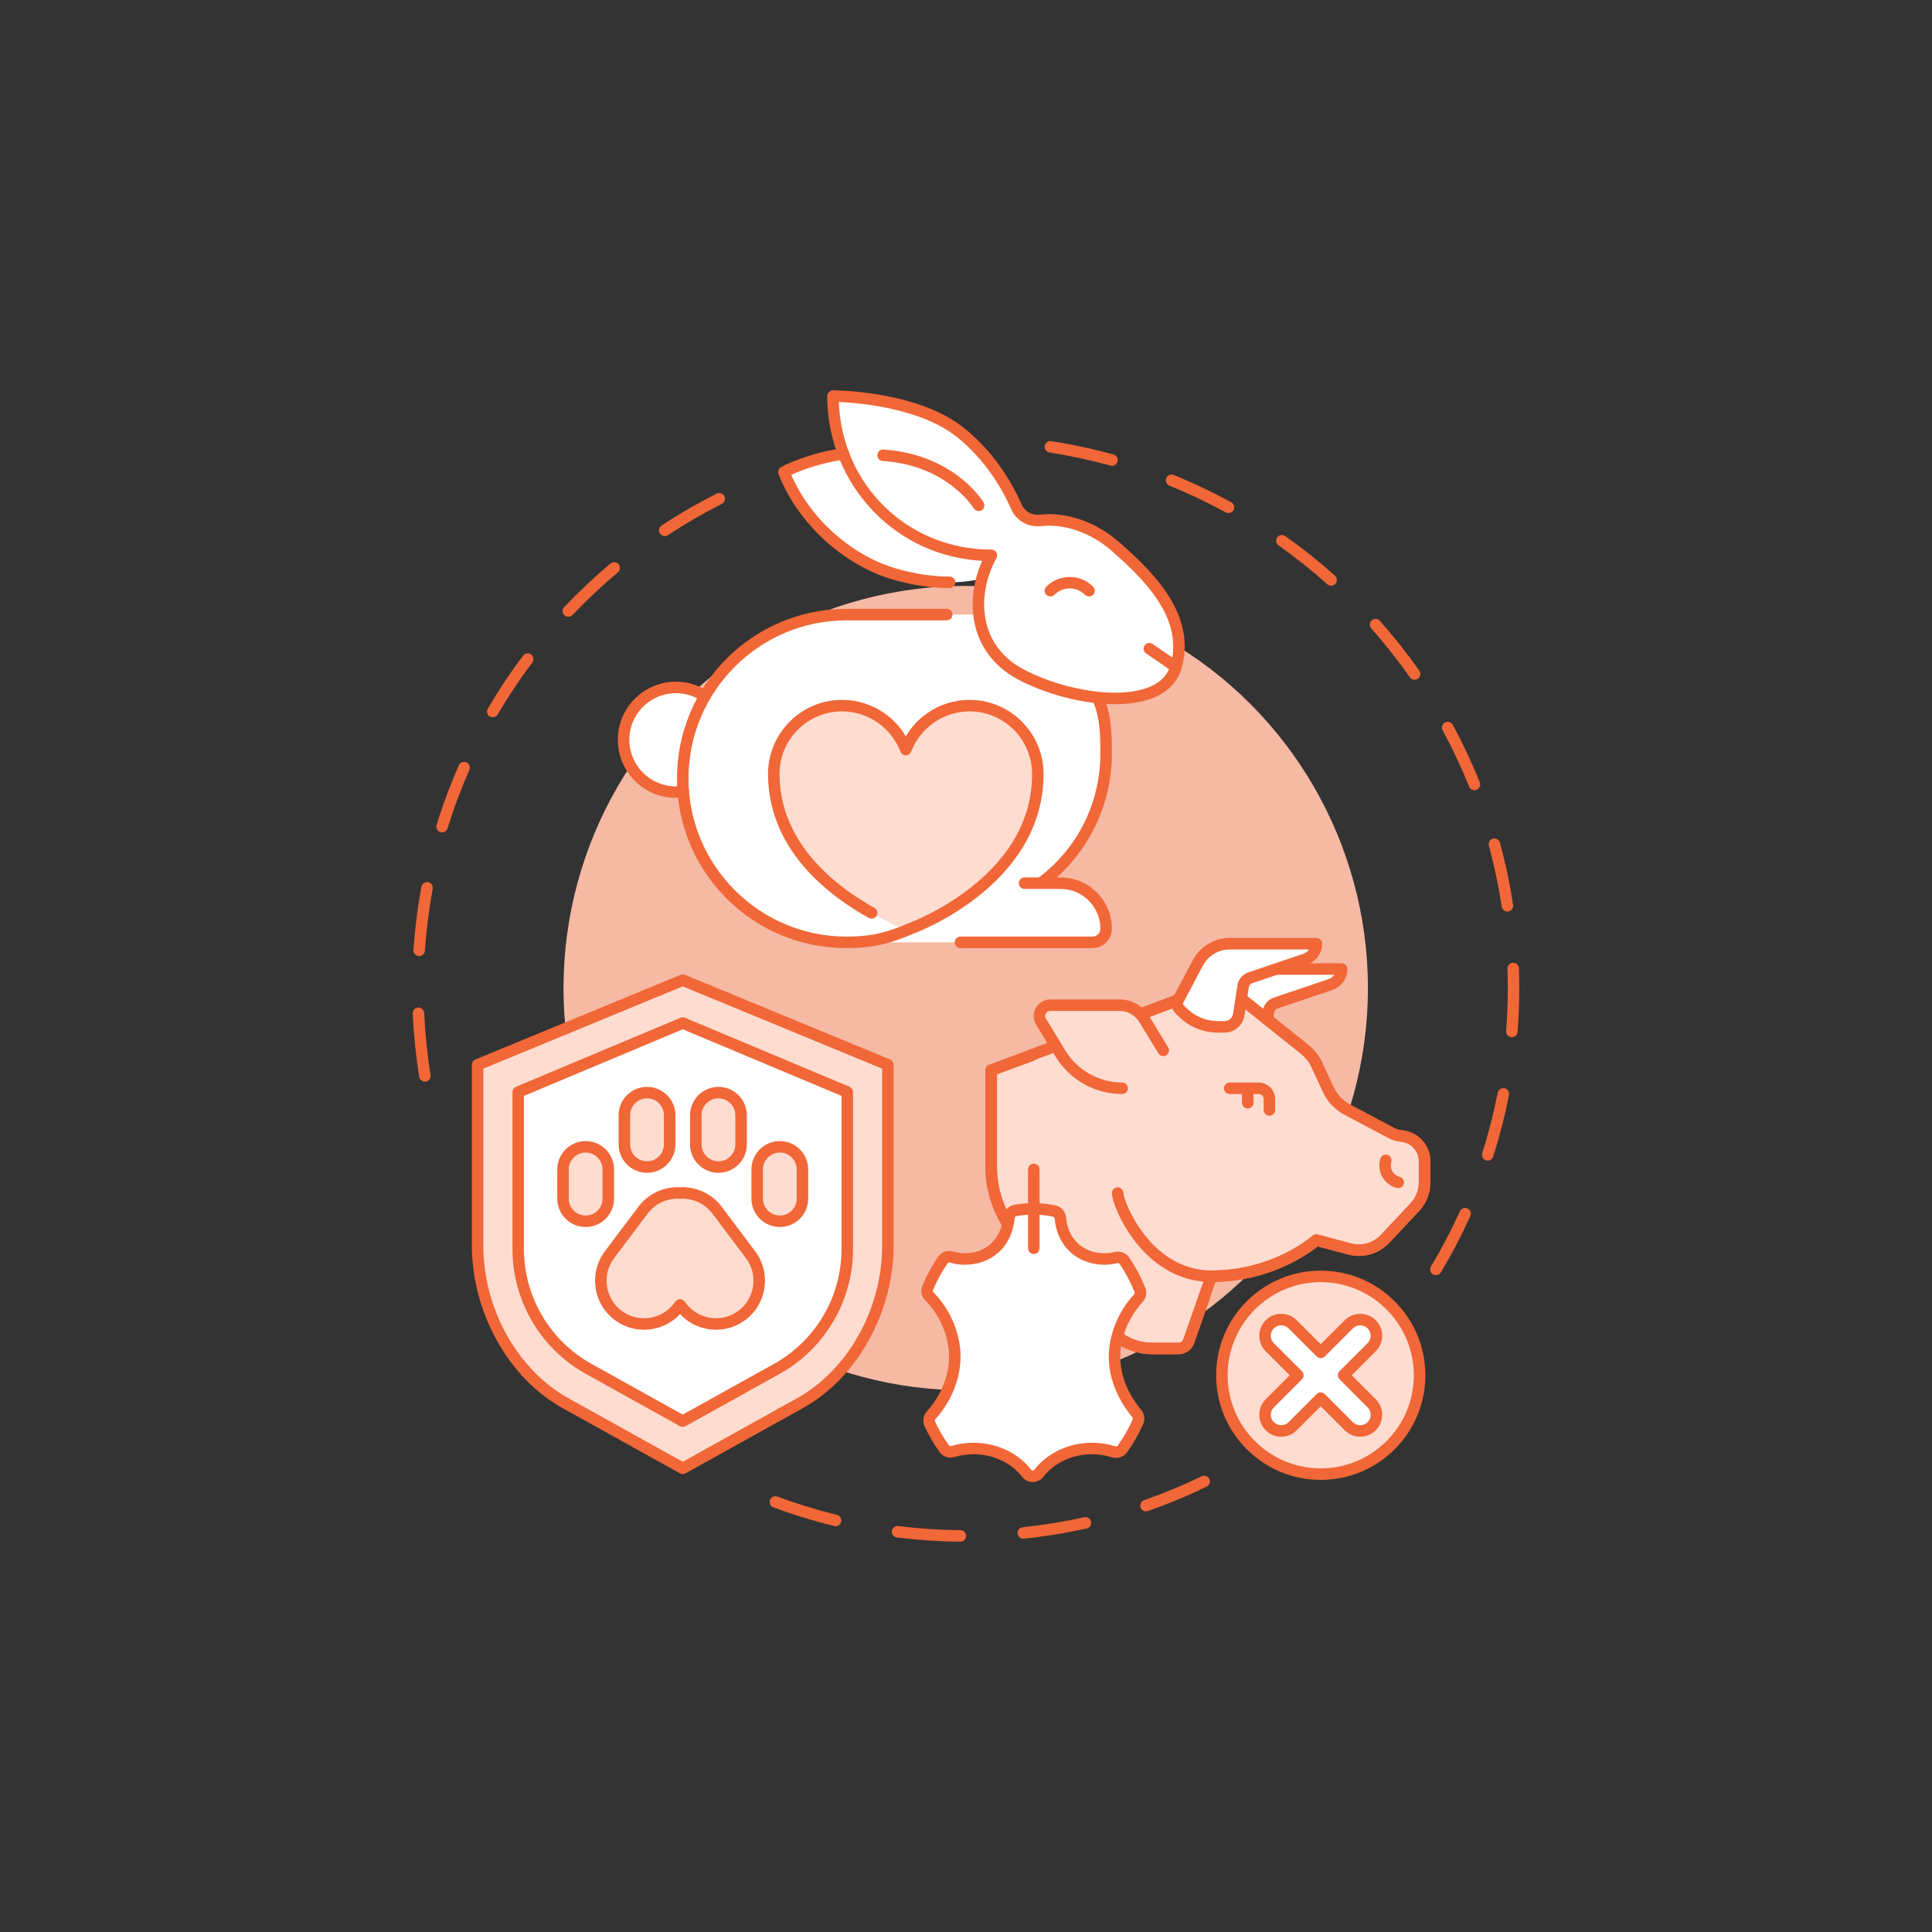
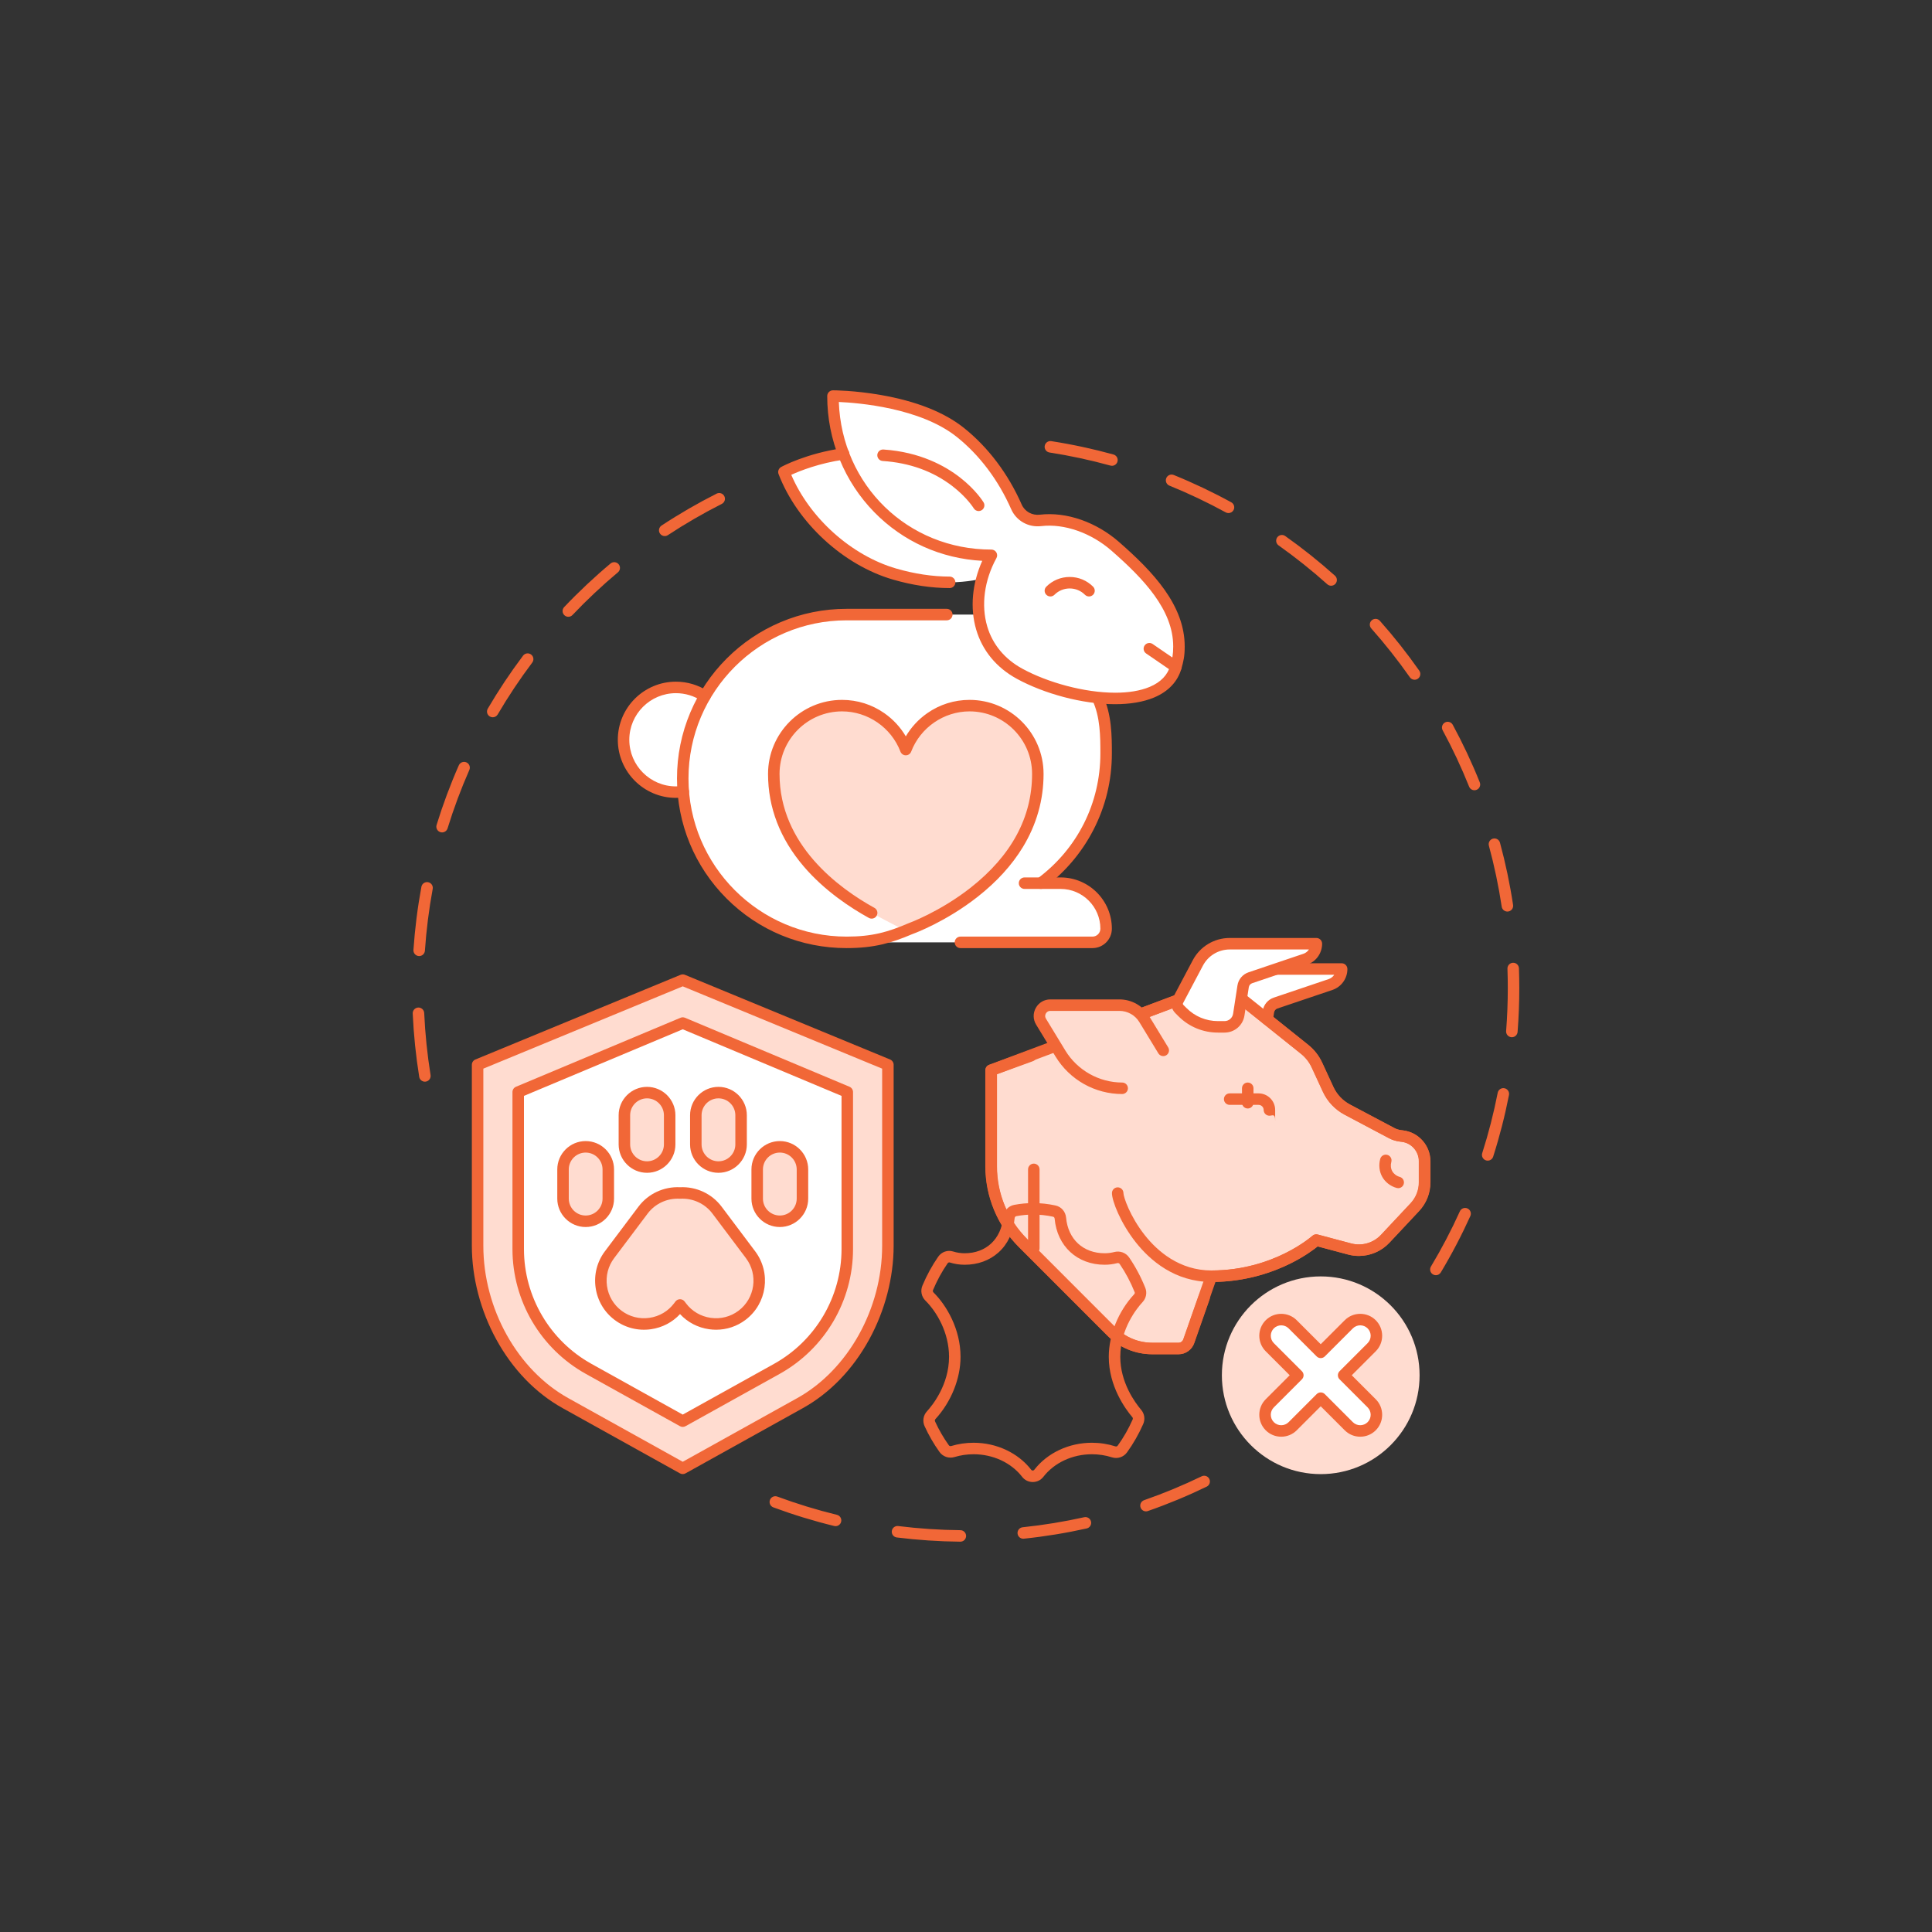
<svg xmlns="http://www.w3.org/2000/svg" enable-background="new 0 0 4000 4000" viewBox="0 0 4000 4000" id="Veganfashion">
  <rect x="0" y="0" width="4000" height="4000" fill="#333333" stroke="none" />
  <path fill="#f16737" d="M879.673 2239.5c-5.738 0-10.791-4.161-11.733-10.008-6.946-43.118-11.472-87.213-13.453-131.061-.296-6.565 4.785-12.127 11.35-12.424 6.554-.302 12.127 4.785 12.424 11.35 1.94 42.943 6.373 86.126 13.174 128.35 1.045 6.488-3.367 12.595-9.855 13.64C880.939 2239.451 880.302 2239.5 879.673 2239.5zM867.873 1979.43c-.272 0-.546-.009-.822-.028-6.556-.447-11.509-6.125-11.062-12.681 2.984-43.769 8.527-87.74 16.474-130.694 1.196-6.462 7.407-10.733 13.865-9.536 6.462 1.195 10.731 7.403 9.536 13.865-7.782 42.061-13.209 85.121-16.132 127.984C879.304 1974.621 874.076 1979.43 867.873 1979.43zM915.282 1723.406c-1.161 0-2.34-.171-3.507-.53-6.28-1.935-9.803-8.594-7.869-14.875 12.89-41.848 28.377-83.401 46.033-123.508 2.648-6.014 9.672-8.744 15.685-6.096 6.015 2.648 8.744 9.67 6.097 15.685-17.287 39.268-32.451 79.952-45.071 120.924C925.075 1720.12 920.367 1723.406 915.282 1723.406zM1020.165 1485.063c-2.044 0-4.114-.527-6.005-1.635-5.67-3.323-7.572-10.613-4.25-16.282 22.124-37.749 46.699-74.645 73.043-109.664 3.951-5.251 11.41-6.307 16.662-2.355 5.251 3.951 6.306 11.411 2.355 16.662-25.798 34.293-49.864 70.425-71.529 107.391C1028.228 1482.958 1024.25 1485.063 1020.165 1485.063zM1176.673 1276.995c-2.941 0-5.888-1.084-8.19-3.269-4.766-4.524-4.962-12.056-.438-16.822 30.144-31.756 62.443-62.104 96-90.203 5.038-4.219 12.543-3.555 16.762 1.484 4.219 5.039 3.555 12.543-1.484 16.762-32.864 27.519-64.497 57.241-94.019 88.341C1182.966 1275.752 1179.823 1276.995 1176.673 1276.995zM1376.263 1109.894c-3.868 0-7.661-1.883-9.948-5.354-3.615-5.488-2.097-12.867 3.391-16.482 36.58-24.098 74.922-46.309 113.96-66.013 5.866-2.96 13.023-.606 15.984 5.261 2.961 5.867.606 13.023-5.261 15.984-38.226 19.294-75.771 41.043-111.592 64.641C1380.781 1109.259 1378.509 1109.894 1376.263 1109.894zM1988.318 3191.89c-.039 0-.078-.001-.117-.001-43.915-.421-88.147-3.362-131.469-8.742-6.522-.811-11.152-6.754-10.342-13.275.81-6.521 6.749-11.148 13.275-10.342 42.428 5.27 85.75 8.15 128.765 8.562 6.571.062 11.847 5.441 11.784 12.013C2000.151 3186.637 1994.836 3191.89 1988.318 3191.89zM2118.565 3185.759c-6.017 0-11.182-4.549-11.82-10.665-.682-6.536 4.063-12.388 10.6-13.07 42.706-4.458 85.545-11.44 127.328-20.755 6.415-1.434 12.772 2.611 14.203 9.025 1.43 6.414-2.611 12.773-9.025 14.203-42.673 9.512-86.423 16.644-130.035 21.196C2119.396 3185.737 2118.979 3185.759 2118.565 3185.759zM1729.946 3159.738c-.933 0-1.88-.11-2.827-.341-42.546-10.367-84.94-23.341-126.004-38.562-6.162-2.284-9.306-9.131-7.022-15.293 2.284-6.161 9.131-9.308 15.292-7.021 40.205 14.901 81.712 27.604 123.368 37.755 6.385 1.556 10.3 7.993 8.744 14.378C1740.172 3156.092 1735.305 3159.738 1729.946 3159.738zM2372.661 3129.1c-4.923 0-9.526-3.077-11.237-7.988-2.161-6.206 1.117-12.989 7.323-15.15 40.46-14.095 80.553-30.721 119.163-49.417 5.917-2.861 13.031-.391 15.896 5.524 2.863 5.915.391 13.031-5.524 15.896-39.434 19.095-80.382 36.075-121.706 50.47C2375.28 3128.886 2373.959 3129.1 2372.661 3129.1zM2972.826 2640.203c-2.083 0-4.191-.547-6.108-1.696-5.636-3.38-7.464-10.688-4.085-16.324 22.067-36.799 42.21-75.25 59.867-114.284 2.709-5.989 9.758-8.647 15.746-5.937 5.987 2.708 8.646 9.758 5.938 15.746-18.034 39.865-38.604 79.133-61.141 116.714C2980.812 2638.141 2976.869 2640.203 2972.826 2640.203zM3080.123 2402.989c-1.199 0-2.418-.183-3.621-.567-6.261-1.999-9.716-8.693-7.718-14.954 13.033-40.826 23.815-82.875 32.05-124.979 1.262-6.449 7.517-10.656 13.961-9.394 6.45 1.261 10.656 7.512 9.395 13.961-8.409 43.003-19.423 85.95-32.733 127.649C3089.842 2399.762 3085.162 2402.989 3080.123 2402.989zM3130.142 2147.46c-.312 0-.625-.012-.94-.037-6.552-.513-11.447-6.239-10.936-12.791 2.297-29.35 3.461-59.228 3.461-88.802 0-13.379-.237-26.915-.707-40.232-.231-6.567 4.905-12.079 11.473-12.311 6.539-.221 12.079 4.905 12.311 11.472.479 13.596.723 27.414.723 41.071 0 30.191-1.189 60.693-3.533 90.659C3141.504 2142.725 3136.292 2147.46 3130.142 2147.46zM3120.888 1887.28c-5.788 0-10.862-4.23-11.752-10.127-6.395-42.43-15.327-84.896-26.551-126.218-1.723-6.342 2.022-12.879 8.364-14.602 6.343-1.723 12.879 2.021 14.603 8.364 11.462 42.204 20.586 85.575 27.116 128.909.98 6.499-3.494 12.56-9.992 13.54C3122.074 1887.236 3121.477 1887.28 3120.888 1887.28zM3052.676 1636.105c-4.721 0-9.187-2.827-11.05-7.477-15.918-39.73-34.346-78.99-54.771-116.688-3.131-5.778-.984-13 4.793-16.131 5.78-3.132 13-.984 16.131 4.793 20.861 38.5 39.682 78.597 55.939 119.175 2.443 6.1-.521 13.027-6.62 15.471C3055.646 1635.83 3054.148 1636.105 3052.676 1636.105zM2928.764 1407.355c-3.749 0-7.438-1.766-9.754-5.069-24.594-35.078-51.499-69.125-79.967-101.198-4.363-4.915-3.915-12.435.999-16.798 4.914-4.364 12.436-3.915 16.799 1 29.068 32.749 56.542 67.515 81.655 103.333 3.772 5.381 2.469 12.801-2.912 16.574C2933.506 1406.655 2931.122 1407.355 2928.764 1407.355zM2755.969 1212.696c-2.827 0-5.664-1.001-7.936-3.036-31.953-28.626-65.888-55.696-100.862-80.457-5.363-3.797-6.633-11.223-2.836-16.587 3.798-5.364 11.226-6.632 16.588-2.836 35.712 25.284 70.363 52.924 102.989 82.154 4.896 4.385 5.309 11.908.923 16.803C2762.485 1211.36 2759.233 1212.696 2755.969 1212.696zM2543.458 1062.28c-1.933 0-3.891-.472-5.705-1.465-37.642-20.617-76.86-39.24-116.568-55.354-6.089-2.471-9.022-9.411-6.551-15.5 2.471-6.089 9.412-9.021 15.5-6.552 40.554 16.457 80.608 35.478 119.051 56.533 5.764 3.157 7.877 10.389 4.721 16.153C2551.742 1060.044 2547.664 1062.28 2543.458 1062.28zM2302.163 964.372c-1.049 0-2.115-.14-3.176-.433-41.279-11.404-83.706-20.521-126.102-27.099-6.494-1.007-10.941-7.088-9.935-13.583 1.008-6.494 7.084-10.949 13.583-9.934 43.299 6.717 86.631 16.029 128.791 27.677 6.334 1.75 10.051 8.304 8.301 14.638C2312.169 960.913 2307.381 964.372 2302.163 964.372z" class="color366088 svgShape" />
-   <circle cx="1999.413" cy="2045.831" r="832.757" fill="#f5b9a4" class="colora4edf5 svgShape" />
  <g fill="#000000" class="color000000 svgShape">
    <path fill="#ffdcd0" d="M988.811,2204.556v374.803c0,128.481,69.671,263.398,182.058,325.761l242.677,134.919      l242.677-134.919c112.387-62.362,182.058-197.28,182.058-325.761v-374.803l-424.736-175.303L988.811,2204.556z" class="colord0fdff svgShape" />
    <path fill="#f16737" d="M1413.547,3051.938c-1.992,0-3.984-0.5-5.782-1.5l-242.677-134.918      c-56.156-31.161-103.822-80.535-137.834-142.78c-32.463-59.409-50.341-128.086-50.341-193.381v-374.803      c0-4.818,2.906-9.161,7.359-10.999l424.736-175.303c2.907-1.2,6.172-1.2,9.079,0l424.736,175.303      c4.454,1.838,7.359,6.181,7.359,10.999v374.803c0,65.295-17.878,133.972-50.341,193.381      c-34.013,62.245-81.678,111.619-137.843,142.784l-242.669,134.914C1417.531,3051.438,1415.539,3051.938,1413.547,3051.938z       M1000.71,2212.517v366.841c0,130.233,70.702,256.965,175.933,315.356l236.904,131.709l236.896-131.704      c105.239-58.396,175.941-185.128,175.941-315.361v-366.841l-412.837-170.392L1000.71,2212.517z" class="color366088 svgShape" />
    <g fill="#000000" class="color000000 svgShape">
      <path fill="#ffffff" d="M1072.898,2260.987v325.056c0,103.052,55.886,198.077,146.047,248.175l194.602,108.146      l194.602-108.146c90.161-50.098,146.047-145.122,146.047-248.175v-325.056l-340.649-142.868L1072.898,2260.987z" class="colorffffff svgShape" />
      <path fill="#f16737" d="M1413.547,2954.264c-1.991,0-3.983-0.5-5.78-1.498l-194.602-108.147      c-93.859-52.152-152.166-151.232-152.166-258.575v-325.056c0-4.793,2.876-9.119,7.297-10.973l340.649-142.868      c2.943-1.234,6.261-1.234,9.204,0l340.649,142.868c4.42,1.854,7.297,6.18,7.297,10.973v325.056      c0,107.343-58.307,206.423-152.167,258.576l-194.601,108.146C1417.53,2953.764,1415.538,2954.264,1413.547,2954.264z       M1084.797,2268.899v317.144c0,98.706,53.617,189.815,139.928,237.773l188.822,104.935l188.821-104.934      c86.312-47.959,139.929-139.068,139.929-237.774v-317.144l-328.75-137.877L1084.797,2268.899z" class="color366088 svgShape" />
    </g>
    <g fill="#000000" class="color000000 svgShape">
      <path fill="#ffdcd0" d="M1339.606,2416.255L1339.606,2416.255c-25.775,0-46.864-21.089-46.864-46.864v-60.403      c0-25.775,21.089-46.864,46.864-46.864h0c25.775,0,46.864,21.089,46.864,46.864v60.403      C1386.47,2395.166,1365.381,2416.255,1339.606,2416.255z" class="colord0fdff svgShape" />
      <path fill="#f16737" d="M1339.606,2428.154c-32.402,0-58.763-26.361-58.763-58.763v-60.402      c0-32.402,26.361-58.763,58.763-58.763s58.763,26.361,58.763,58.763v60.402      C1398.369,2401.793,1372.008,2428.154,1339.606,2428.154z M1339.606,2274.023c-19.28,0-34.965,15.686-34.965,34.965v60.402      c0,19.28,15.686,34.965,34.965,34.965s34.965-15.686,34.965-34.965v-60.402      C1374.571,2289.708,1358.886,2274.023,1339.606,2274.023z" class="color366088 svgShape" />
      <path fill="#ffdcd0" d="M1212.552,2528.505L1212.552,2528.505c-25.775,0-46.864-21.089-46.864-46.864v-60.403      c0-25.775,21.089-46.864,46.864-46.864l0,0c25.775,0,46.864,21.089,46.864,46.864v60.403      C1259.416,2507.416,1238.328,2528.505,1212.552,2528.505z" class="colord0fdff svgShape" />
      <path fill="#f16737" d="M1212.552,2540.404c-32.402,0-58.763-26.361-58.763-58.763v-60.403      c0-32.402,26.361-58.763,58.763-58.763c32.402,0,58.763,26.361,58.763,58.763v60.403      C1271.316,2514.043,1244.955,2540.404,1212.552,2540.404z M1212.552,2386.273c-19.28,0-34.965,15.685-34.965,34.965v60.403      c0,19.28,15.685,34.965,34.965,34.965s34.965-15.685,34.965-34.965v-60.403      C1247.518,2401.958,1231.832,2386.273,1212.552,2386.273z" class="color366088 svgShape" />
      <path fill="#ffdcd0" d="M1553.954,2597.788l-69.406-92.311c-18.585-24.719-47.74-37.059-76.615-35.516      c-28.875-1.542-58.03,10.798-76.615,35.516l-69.405,92.311c-29.617,39.391-21.62,95.852,17.771,125.469      c39.391,29.617,95.852,21.62,125.469-17.771l2.78-3.697l2.779,3.697c29.617,39.391,86.078,47.388,125.469,17.771      C1575.574,2693.64,1583.571,2637.179,1553.954,2597.788z" class="colord0fdff svgShape" />
      <path fill="#f16737" d="M1482.668,2753.062c-4.827,0-9.685-0.341-14.554-1.03c-23.402-3.315-44.421-14.324-60.18-31.336      c-15.76,17.012-36.778,28.021-60.181,31.336c-26.913,3.812-53.627-3.029-75.219-19.264s-35.582-39.997-39.395-66.911      c-3.812-26.914,3.029-53.628,19.263-75.22l69.405-92.311c20.188-26.851,52.354-41.872,86.126-40.279      c33.784-1.589,65.938,13.429,86.125,40.279l69.406,92.312c33.635,44.734,24.604,108.494-20.131,142.13      C1525.648,2746.064,1504.522,2753.061,1482.668,2753.062z M1407.934,2689.889c3.74,0,7.263,1.759,9.511,4.749l2.78,3.697      c12.414,16.511,30.607,27.212,51.227,30.133c20.625,2.924,41.07-2.308,57.581-14.722c34.247-25.75,41.161-74.561,15.412-108.808      l-69.406-92.311c-15.54-20.669-40.383-32.182-66.469-30.785c-0.423,0.022-0.847,0.022-1.27,0      c-26.09-1.402-50.929,10.114-66.47,30.785l-69.405,92.311c-12.414,16.511-17.643,36.96-14.722,57.58      s13.622,38.813,30.133,51.228c16.511,12.414,36.959,17.645,57.58,14.722c20.621-2.921,38.813-13.622,51.228-30.133l2.78-3.697      C1400.671,2691.647,1404.193,2689.889,1407.934,2689.889z" class="color366088 svgShape" />
      <g fill="#000000" class="color000000 svgShape">
        <path fill="#ffdcd0" d="M1487.488,2416.255L1487.488,2416.255c25.775,0,46.864-21.089,46.864-46.864v-60.403      c0-25.775-21.089-46.864-46.864-46.864h0c-25.775,0-46.864,21.089-46.864,46.864v60.403      C1440.624,2395.166,1461.713,2416.255,1487.488,2416.255z" class="colord0fdff svgShape" />
        <path fill="#f16737" d="M1487.488,2428.154c-32.402,0-58.763-26.361-58.763-58.763v-60.402      c0-32.402,26.361-58.763,58.763-58.763c32.402,0,58.763,26.361,58.763,58.763v60.402      C1546.251,2401.793,1519.89,2428.154,1487.488,2428.154z M1487.488,2274.023c-19.28,0-34.965,15.686-34.965,34.965v60.402      c0,19.28,15.686,34.965,34.965,34.965s34.965-15.686,34.965-34.965v-60.402      C1522.453,2289.708,1506.768,2274.023,1487.488,2274.023z" class="color366088 svgShape" />
      </g>
      <g fill="#000000" class="color000000 svgShape">
        <path fill="#ffdcd0" d="M1614.542,2528.505L1614.542,2528.505c25.775,0,46.864-21.089,46.864-46.864v-60.403      c0-25.775-21.089-46.864-46.864-46.864h0c-25.775,0-46.864,21.089-46.864,46.864v60.403      C1567.678,2507.416,1588.767,2528.505,1614.542,2528.505z" class="colord0fdff svgShape" />
        <path fill="#f16737" d="M1614.542,2540.404L1614.542,2540.404c-32.402,0-58.763-26.361-58.763-58.763v-60.403      c0-32.402,26.361-58.763,58.763-58.763c32.402,0,58.763,26.361,58.763,58.763v60.403      C1673.305,2514.043,1646.944,2540.404,1614.542,2540.404z M1614.542,2386.273c-19.28,0-34.965,15.685-34.965,34.965v60.403      c0,19.28,15.685,34.965,34.965,34.965s34.965-15.685,34.965-34.965v-60.403      C1649.507,2401.958,1633.822,2386.273,1614.542,2386.273z" class="color366088 svgShape" />
      </g>
    </g>
  </g>
  <g fill="#000000" class="color000000 svgShape">
    <path fill="#ffdcd0" d="M2508.052,2642.275c134.618,0,216.885-74.827,216.885-74.827l68.951,18.397      c26.62,7.103,54.988-1.014,73.831-21.123l61.354-65.479c12.995-13.869,20.227-32.167,20.227-51.177v-43.894      c0-26.416-19.66-48.698-45.858-51.974l-4.451-0.557c-6.295-0.787-12.395-2.713-18.001-5.682l-91.786-48.618      c-17.431-9.233-31.35-23.939-39.615-41.856l-23.225-50.348c-5.856-12.695-14.586-23.852-25.499-32.587l-170.376-136.372      l-478.642,179.585v198.842c0,59.536,23.638,116.634,65.715,158.732l183.432,183.528c22.441,22.452,52.877,35.066,84.613,35.066      h54.177c9.534,0,18.027-6.029,21.177-15.032L2508.052,2642.275z" class="colord0fdff svgShape" />
    <path fill="#f16737" d="M2439.783,2803.829h-54.178c-35.141,0-68.18-13.692-93.029-38.554l-183.431-183.527      c-22.05-22.062-39.281-47.863-51.215-76.688c-11.932-28.824-17.983-59.258-17.983-90.457v-198.842      c0-4.959,3.076-9.398,7.72-11.141l478.642-179.584c3.926-1.474,8.34-0.771,11.615,1.851l170.375,136.372      c12.292,9.838,22.274,22.595,28.868,36.893l23.226,50.347c7.132,15.459,19.342,28.36,34.38,36.326l91.786,48.618      c4.349,2.303,9.027,3.78,13.908,4.391l4.451,0.557c32.085,4.013,56.281,31.434,56.281,63.782v43.894      c0,22.114-8.326,43.178-23.444,59.313l-61.354,65.479c-16.63,17.747-39.569,27.425-63.189,27.427      c-7.456,0-14.976-0.964-22.392-2.942l-62.967-16.8c-8.513,6.858-27.468,20.911-55.554,34.962      c-33.865,16.941-87.893,37.008-155.771,38.573l-44.339,126.748C2467.377,2794.585,2454.354,2803.829,2439.783,2803.829z       M2063.746,2224.006v190.598c0,56.784,22.101,110.169,62.231,150.321l183.431,183.527      c20.354,20.364,47.415,31.579,76.197,31.579h54.178c4.471,0,8.467-2.839,9.945-7.063l47.093-134.62      c1.67-4.773,6.174-7.971,11.231-7.971c128.529,0,208.09-71.013,208.878-71.73c2.993-2.722,7.162-3.739,11.074-2.695      l68.951,18.396c22.42,5.98,46.208-0.824,62.081-17.762l61.354-65.478c10.97-11.708,17.011-26.994,17.011-43.042v-43.894      c0-20.373-15.233-37.641-35.436-40.167l-4.451-0.557c-7.754-0.97-15.188-3.316-22.094-6.975l-91.786-48.618      c-19.62-10.392-35.548-27.221-44.851-47.387l-23.226-50.348c-5.056-10.96-12.708-20.74-22.13-28.282l-165.094-132.144      L2063.746,2224.006z" class="color366088 svgShape" />
    <path fill="#ffffff" d="M2527.219,2006.246h250.539v0c0,14.534-9.266,27.448-23.03,32.095l-113.62,38.367       c-7.941,2.682-13.726,9.568-15.001,17.856l-2.433,15.825L2527.219,2006.246z" class="colorffffff svgShape" />
    <path fill="#f16737" d="M2623.689 2122.29c-.602 0-1.21-.046-1.823-.14-6.495-.999-10.951-7.074-9.952-13.569l2.434-15.825c1.958-12.733 10.754-23.202 22.955-27.321l113.619-38.366c4.836-1.633 8.813-4.834 11.444-8.923h-235.147c-6.571 0-11.899-5.327-11.899-11.899s5.328-11.899 11.899-11.899h250.54c6.571 0 11.899 5.327 11.899 11.899 0 19.654-12.508 37.083-31.123 43.369l-113.619 38.367c-3.745 1.265-6.445 4.48-7.047 8.391l-2.434 15.825C2634.531 2118.08 2629.463 2122.289 2623.689 2122.29zM2440.252 2803.829h-54.177c-35.141 0-68.18-13.692-93.029-38.554l-183.432-183.527c-22.05-22.062-39.28-47.863-51.214-76.688-11.932-28.824-17.983-59.258-17.983-90.457v-198.842c0-5.003 3.13-9.472 7.831-11.182l82.267-29.931c6.178-2.246 13.004.938 15.25 7.114 2.247 6.176-.938 13.003-7.113 15.25l-74.436 27.082v190.509c0 56.784 22.101 110.169 62.23 150.321l183.432 183.527c20.354 20.364 47.415 31.579 76.197 31.579h54.177c4.471 0 8.468-2.838 9.945-7.062l31.666-90.521c2.17-6.203 8.96-9.473 15.16-7.303 6.203 2.17 9.473 8.957 7.303 15.16l-31.666 90.521C2467.848 2794.584 2454.824 2803.829 2440.252 2803.829zM2361.327 2111.725c-4.817 0-9.351-2.946-11.143-7.722-2.309-6.153.808-13.012 6.961-15.321l77.967-29.253c6.15-2.307 13.013.808 15.32 6.96 2.309 6.153-.808 13.012-6.961 15.321l-77.967 29.253C2364.129 2111.479 2362.716 2111.725 2361.327 2111.725z" class="color366088 svgShape" />
    <path fill="#f16737" d="M2508.522,2654.175c-76.135,0-127.424-44.677-157.042-82.155      c-31.748-40.172-49.307-85.72-49.307-101.847c0-6.572,5.328-11.899,11.899-11.899s11.899,5.327,11.899,11.899      c0,7.518,13.291,48.007,44.179,87.091c26.359,33.354,71.762,73.111,138.371,73.111c66.82,0,119.977-19.445,152.802-35.758      c35.755-17.769,55.891-35.804,56.09-35.984c2.991-2.705,7.161-3.722,11.061-2.683l68.951,18.396      c22.419,5.98,46.208-0.824,62.08-17.762l61.354-65.478c10.97-11.708,17.011-26.994,17.011-43.042v-43.894      c0-20.373-15.233-37.641-35.436-40.167l-4.451-0.557c-7.754-0.97-15.188-3.316-22.094-6.975l-91.786-48.618      c-19.62-10.393-35.548-27.221-44.851-47.387l-23.226-50.348c-5.057-10.961-12.709-20.741-22.13-28.282l-131.444-105.211      c-5.131-4.106-5.961-11.595-1.854-16.725c4.107-5.13,11.596-5.962,16.726-1.854l131.444,105.211      c12.29,9.836,22.272,22.594,28.868,36.892l23.226,50.348c7.132,15.459,19.342,28.36,34.38,36.326l91.786,48.618      c4.349,2.303,9.027,3.78,13.908,4.391l4.451,0.557c32.085,4.013,56.281,31.434,56.281,63.782v43.894      c0,22.114-8.326,43.179-23.444,59.313l-61.354,65.479c-16.629,17.747-39.567,27.425-63.188,27.427      c-7.456,0-14.977-0.964-22.393-2.942l-62.967-16.8c-8.513,6.858-27.468,20.911-55.554,34.962      C2637.506,2633.145,2580.385,2654.175,2508.522,2654.175z" class="color366088 svgShape" />
    <path fill="#ffffff" d="M2438.903,2071.304l41.072-77.621c12.962-24.496,38.395-39.816,66.097-39.816h179.335v0       c0,14.534-9.266,27.448-23.03,32.095l-113.62,38.367c-7.941,2.682-13.726,9.568-15.001,17.856l-8.981,58.404       c-2.245,14.601-14.802,25.38-29.567,25.38h-13.58c-27.547,0-53.965-10.949-73.444-30.438l-6.64-6.643       C2436.903,2084.243,2435.831,2077.111,2438.903,2071.304z" class="colorffffff svgShape" />
    <path fill="#f16737" d="M2535.209,2137.868h-13.579c-30.924,0-59.995-12.048-81.86-33.924l-6.64-6.643       c-8.387-8.391-10.293-21.074-4.744-31.561l10.518,5.565l-10.518-5.565l41.072-77.622c15.062-28.466,44.419-46.15,76.613-46.15       h179.336c6.571,0,11.899,5.327,11.899,11.899c0,19.654-12.508,37.083-31.123,43.369l-113.619,38.367       c-3.745,1.265-6.445,4.48-7.047,8.391l-8.98,58.404C2573.377,2122.951,2555.996,2137.868,2535.209,2137.868z        M2546.071,1965.766c-23.354,0-44.65,12.83-55.578,33.482l-41.072,77.621c-0.635,1.199-0.417,2.649,0.541,3.608l6.64,6.643       c17.37,17.378,40.464,26.95,65.028,26.95h13.579c8.956,0,16.444-6.43,17.807-15.289l8.98-58.404       c1.958-12.733,10.754-23.202,22.955-27.321l113.619-38.366c4.836-1.633,8.813-4.834,11.444-8.923H2546.071z" class="color366088 svgShape" />
    <path fill="#ffdcd0" d="M2323.346,2253.175c-52.201,0-100.625-27.229-127.767-71.842l-40.238-66.14       c-9.101-14.959,1.662-34.12,19.165-34.12h143.338c20.88,0,40.25,10.891,51.107,28.737l39.454,64.851L2323.346,2253.175z" class="colord0fdff svgShape" />
-     <path fill="#f16737" d="M2323.347 2265.074c-27.651 0-55.008-7.164-79.113-20.718-24.104-13.554-44.443-33.208-58.82-56.838l-40.238-66.14c-6.541-10.751-6.765-23.721-.598-34.692 6.164-10.965 17.353-17.512 29.929-17.512h143.338c24.866 0 48.344 13.201 61.272 34.451l39.454 64.851c3.415 5.614 1.633 12.935-3.981 16.35-5.615 3.417-12.934 1.633-16.351-3.981l-39.454-64.851c-8.639-14.201-24.326-23.022-40.94-23.022h-143.338c-5.562 0-8.274 3.759-9.184 5.375-.91 1.619-2.714 5.898.184 10.661l40.239 66.14c24.814 40.789 69.877 66.127 117.602 66.127 6.571 0 11.899 5.327 11.899 11.899S2329.918 2265.074 2323.347 2265.074zM2628.183 2309.97c-6.571 0-11.899-5.327-11.899-11.899v-22.448c0-5.817-4.727-10.549-10.537-10.549h-59.83c-6.571 0-11.899-5.327-11.899-11.899s5.328-11.899 11.899-11.899h59.83c18.933 0 34.336 15.408 34.336 34.347v22.448C2640.082 2304.643 2634.754 2309.97 2628.183 2309.97zM2894.842 2459.989c-1.059 0-2.134-.142-3.203-.44-12.729-3.549-23.591-11.901-29.801-22.913-6.208-11.012-7.734-24.629-4.188-37.362 1.763-6.331 8.332-10.034 14.655-8.27 6.331 1.764 10.033 8.325 8.271 14.656-1.867 6.701-1.141 13.731 1.992 19.288 3.132 5.555 8.769 9.811 15.463 11.678 6.33 1.765 10.03 8.328 8.266 14.658C2904.83 2456.544 2900.049 2459.989 2894.842 2459.989z" class="color366088 svgShape" />
+     <path fill="#f16737" d="M2323.347 2265.074c-27.651 0-55.008-7.164-79.113-20.718-24.104-13.554-44.443-33.208-58.82-56.838l-40.238-66.14c-6.541-10.751-6.765-23.721-.598-34.692 6.164-10.965 17.353-17.512 29.929-17.512h143.338c24.866 0 48.344 13.201 61.272 34.451l39.454 64.851c3.415 5.614 1.633 12.935-3.981 16.35-5.615 3.417-12.934 1.633-16.351-3.981l-39.454-64.851c-8.639-14.201-24.326-23.022-40.94-23.022h-143.338c-5.562 0-8.274 3.759-9.184 5.375-.91 1.619-2.714 5.898.184 10.661l40.239 66.14c24.814 40.789 69.877 66.127 117.602 66.127 6.571 0 11.899 5.327 11.899 11.899S2329.918 2265.074 2323.347 2265.074zM2628.183 2309.97c-6.571 0-11.899-5.327-11.899-11.899c0-5.817-4.727-10.549-10.537-10.549h-59.83c-6.571 0-11.899-5.327-11.899-11.899s5.328-11.899 11.899-11.899h59.83c18.933 0 34.336 15.408 34.336 34.347v22.448C2640.082 2304.643 2634.754 2309.97 2628.183 2309.97zM2894.842 2459.989c-1.059 0-2.134-.142-3.203-.44-12.729-3.549-23.591-11.901-29.801-22.913-6.208-11.012-7.734-24.629-4.188-37.362 1.763-6.331 8.332-10.034 14.655-8.27 6.331 1.764 10.033 8.325 8.271 14.656-1.867 6.701-1.141 13.731 1.992 19.288 3.132 5.555 8.769 9.811 15.463 11.678 6.33 1.765 10.03 8.328 8.266 14.658C2904.83 2456.544 2900.049 2459.989 2894.842 2459.989z" class="color366088 svgShape" />
    <path fill="#f16737" d="M2583.31,2295.004c-6.571,0-11.899-5.327-11.899-11.899v-29.931      c0-6.572,5.328-11.899,11.899-11.899s11.899,5.327,11.899,11.899v29.931C2595.209,2289.677,2589.881,2295.004,2583.31,2295.004z      " class="color366088 svgShape" />
    <g fill="#000000" class="color000000 svgShape">
-       <path fill="#ffffff" d="M2287.087,2606.623c7.938,0,15.624-1.036,22.964-2.941c6.77-1.757,13.894,0.66,17.849,6.428      c12.693,18.51,23.567,38.93,32.334,60.838c2.289,5.719,0.881,12.198-3.309,16.714c-25.066,27.017-49.422,71.348-49.422,121.485      c0,47.703,22.888,90.148,46.049,117.43c4.038,4.757,4.9,11.343,2.383,17.052c-8.96,20.32-19.796,39.218-32.214,56.38      c-4.113,5.684-11.373,8.015-18.059,5.884c-14.054-4.479-29.191-6.934-44.979-6.934c-45.667,0-85.965,20.387-110.036,51.475      c-6.236,8.054-18.677,8.054-24.913,0c-24.071-31.088-64.368-51.475-110.036-51.475c-15.036,0-29.482,2.225-42.964,6.304      c-6.683,2.022-13.856-0.374-17.928-6.045c-11.302-15.74-21.27-32.931-29.696-51.323c-2.75-6.003-1.672-12.99,2.793-17.855      c24.839-27.071,48.882-71.123,48.882-120.893c0-52.291-25.634-98.267-52.481-124.869c-4.742-4.699-6.16-11.72-3.586-17.88      c8.655-20.713,19.22-40.034,31.427-57.614c3.928-5.656,11.052-8.417,17.624-6.359c8.665,2.714,17.871,4.197,27.433,4.197      c47.709,0,86.749-30.657,91.656-85.68c0.647-7.252,5.839-13.324,12.994-14.672c12.288-2.314,24.874-3.523,37.694-3.523      c14.78,0,29.239,1.645,43.292,4.721c6.925,1.516,11.874,7.481,12.512,14.541      C2200.221,2575.925,2239.345,2606.623,2287.087,2606.623z" class="colorffffff svgShape" />
      <path fill="#f16737" d="M2138.192,3068.375c-8.653,0-16.623-3.883-21.866-10.654      c-22.72-29.343-60.338-46.86-100.628-46.86c-13.515,0-26.811,1.949-39.518,5.794c-11.547,3.493-24.021-0.723-31.039-10.493      c-11.78-16.405-22.159-34.341-30.849-53.309c-4.748-10.365-2.846-22.477,4.844-30.856c10.732-11.697,45.75-54.405,45.75-112.848      c0-50.065-25.29-92.964-48.958-116.417c-8.21-8.135-10.64-20.272-6.189-30.921c8.922-21.354,19.901-41.479,32.631-59.812      c7.035-10.132,19.476-14.519,30.955-10.928c7.74,2.424,15.774,3.652,23.876,3.652c44.424,0,75.749-29.375,79.804-74.837      c1.123-12.602,10.435-23.009,22.644-25.309c13.134-2.474,26.558-3.729,39.896-3.729c15.266,0,30.688,1.681,45.837,4.996      c11.929,2.611,20.697,12.695,21.818,25.093c4.05,44.823,35.407,73.785,79.887,73.785c6.714,0,13.435-0.86,19.974-2.559      c11.664-3.024,23.977,1.483,30.653,11.217c13.222,19.28,24.516,40.525,33.567,63.146c3.933,9.827,1.722,21.301-5.634,29.228      c-10.849,11.693-46.245,54.431-46.245,113.393c0,53.087,30.226,94.422,43.222,109.729c6.995,8.24,8.604,19.565,4.199,29.554      c-9.221,20.911-20.479,40.611-33.462,58.555c-7.112,9.831-19.696,13.947-31.312,10.246c-13.265-4.228-27.183-6.371-41.366-6.371      c-40.29,0-77.908,17.518-100.628,46.86C2154.813,3064.491,2146.845,3068.375,2138.192,3068.375z M2015.698,2987.062      c47.599,0,92.25,20.968,119.444,56.089c0.961,1.241,2.322,1.427,3.049,1.427c0.726,0,2.087-0.186,3.047-1.426      c27.195-35.122,71.847-56.09,119.445-56.09c16.64,0,32.989,2.522,48.593,7.496c1.827,0.579,3.714-0.015,4.806-1.523      c12.002-16.587,22.42-34.824,30.966-54.205c0.695-1.576,0.479-3.32-0.566-4.551c-14.696-17.31-48.878-64.155-48.878-125.13      c0-45.638,19.663-94.078,52.599-129.578c1.131-1.22,1.518-2.868,0.984-4.2c-8.403-20.998-18.866-40.69-31.1-58.529      c-1.043-1.521-3.024-2.164-5.048-1.641c-8.489,2.204-17.222,3.322-25.952,3.322c-56.802,0-98.431-38.355-103.588-95.441      c-0.182-2.005-1.47-3.608-3.205-3.988c-13.48-2.95-27.191-4.446-40.749-4.446c-11.864,0-23.805,1.116-35.49,3.317      c-1.788,0.337-3.163,1.996-3.345,4.036c-2.617,29.343-14.276,54-33.718,71.304c-18.534,16.497-42.667,25.218-69.79,25.218      c-10.516,0-20.942-1.595-30.988-4.74c-1.455-0.455-3.259,0.297-4.294,1.79c-11.775,16.958-21.943,35.603-30.222,55.415      c-0.705,1.687-0.328,3.541,0.982,4.84c27.075,26.828,56.005,75.94,56.005,133.321c0,45.239-19.444,93.439-52.014,128.938      c-1.221,1.33-1.505,3.19-0.743,4.855c8.052,17.576,17.656,34.176,28.543,49.338c1.095,1.523,2.987,2.149,4.816,1.597      C1984.233,2989.354,1999.847,2987.062,2015.698,2987.062z" class="color366088 svgShape" />
      <path fill="#f16737" d="M2140.388,2596.387c-6.571,0-11.899-5.328-11.899-11.899v-163.437     c0-6.572,5.328-11.899,11.899-11.899s11.899,5.327,11.899,11.899v163.437C2152.287,2591.059,2146.959,2596.387,2140.388,2596.387     z" class="color366088 svgShape" />
    </g>
    <g fill="#000000" class="color000000 svgShape">
      <circle cx="2734.437" cy="2847.342" r="204.672" fill="#ffdcd0" class="colord0fdff svgShape" />
-       <path fill="#f16737" d="M2734.438,3063.913c-57.849,0-112.234-22.527-153.139-63.433     c-40.905-40.904-63.433-95.29-63.433-153.139s22.527-112.234,63.433-153.139c40.904-40.905,95.29-63.433,153.139-63.433     s112.234,22.527,153.139,63.433c40.905,40.904,63.433,95.29,63.433,153.139s-22.527,112.234-63.433,153.139     C2846.672,3041.386,2792.286,3063.913,2734.438,3063.913z M2734.438,2654.569c-106.295,0-192.772,86.478-192.772,192.772     s86.478,192.772,192.772,192.772s192.772-86.478,192.772-192.772S2840.732,2654.569,2734.438,2654.569z" class="color366088 svgShape" />
    </g>
    <g fill="#000000" class="color000000 svgShape">
      <path fill="#ffffff" d="M2781.854,2847.341l58.081-58.08c13.091-13.096,13.091-34.321,0-47.417     c-13.096-13.087-34.321-13.087-47.417,0l-58.081,58.08l-58.08-58.08c-13.096-13.087-34.321-13.087-47.417,0     c-13.091,13.096-13.091,34.321,0,47.417l58.081,58.08l-58.081,58.08c-13.091,13.096-13.091,34.321,0,47.417     c6.548,6.543,15.131,9.817,23.708,9.817c8.578,0,17.16-3.274,23.708-9.817l58.08-58.081l58.081,58.081     c6.548,6.543,15.13,9.817,23.708,9.817s17.16-3.274,23.708-9.817c13.091-13.096,13.091-34.321,0-47.417L2781.854,2847.341z" class="colorffffff svgShape" />
      <path fill="#f16737" d="M2816.226,2974.555c-12.13,0-23.536-4.724-32.119-13.3l-49.669-49.67l-49.667,49.667     c-8.586,8.579-19.992,13.303-32.122,13.303s-23.536-4.724-32.119-13.3c-17.71-17.717-17.71-46.536-0.004-64.247l49.667-49.667     l-49.666-49.667c-17.707-17.713-17.707-46.531-0.001-64.243c17.715-17.7,46.531-17.702,64.242-0.004l49.67,49.669l49.666-49.666     c17.715-17.7,46.531-17.703,64.242-0.003c17.709,17.716,17.709,46.534,0.004,64.245l-49.668,49.669l49.667,49.666     c17.706,17.713,17.706,46.531,0.002,64.243C2839.763,2969.831,2828.355,2974.555,2816.226,2974.555z M2734.438,2882.857     c3.156,0,6.183,1.254,8.414,3.485l58.08,58.081c4.085,4.082,9.518,6.332,15.294,6.332s11.21-2.25,15.298-6.335     c8.427-8.43,8.427-22.153-0.004-30.588l-58.08-58.078c-2.231-2.231-3.485-5.258-3.485-8.414s1.254-6.183,3.485-8.414     l58.081-58.081c8.43-8.433,8.43-22.155-0.001-30.59c-8.432-8.424-22.155-8.424-30.591,0.005l-58.077,58.077     c-4.646,4.646-12.182,4.646-16.828,0l-58.081-58.08c-8.43-8.426-22.155-8.427-30.591,0.003     c-8.428,8.43-8.428,22.152,0.004,30.586l58.079,58.08c4.646,4.647,4.646,12.181,0,16.828l-58.08,58.08     c-8.431,8.433-8.43,22.156,0.001,30.591c4.084,4.08,9.517,6.33,15.293,6.33s11.209-2.25,15.297-6.335l58.078-58.078     C2728.255,2884.111,2731.281,2882.857,2734.438,2882.857z" class="color366088 svgShape" />
    </g>
  </g>
  <g fill="#000000" class="color000000 svgShape">
    <path fill="#ffffff" d="M2272.229,1444.082c17.869,37.299,17.869,81.775,17.869,115.811     c0,110.026-53.106,207.648-135.083,268.633h-33.786h74.617c52.054,0,94.253,42.198,94.253,94.253v0     c0,15.609-12.654,28.263-28.263,28.263h-508.977c-188.506,0-339.31-151.914-339.31-339.31s151.914-339.31,339.31-339.31h274.051     L2272.229,1444.082z" class="colorffffff svgShape" />
    <path fill="#ffdcd0" d="M1875.68,1926.593c3.112-1.275,5.955-2.469,9.131-3.826c0,0,263.908-94.253,263.908-320.459     c0-78.082-63.298-141.379-141.379-141.379c-60.291,0-111.627,37.808-131.954,90.952c-20.328-53.144-71.664-90.952-131.954-90.952     c-78.081,0-141.379,63.297-141.379,141.379c0,150.905,121.643,243.085,202.63,287.734     C1804.683,1890.042,1851.528,1915.99,1875.68,1926.593z" class="colord0fdff svgShape" />
    <path fill="#ffffff" d="M1746.659,939.66c-73.992,10.547-123.629,37.62-123.629,37.62     c37.376,97.23,129.603,182.353,229.167,211.269c37.071,10.766,75.556,17.055,113.906,17.125c36.523,0,66.861-7.453,66.861-7.453     l83.943-47.74L1746.659,939.66z" class="colorffffff svgShape" />
    <g fill="#000000" class="color000000 svgShape">
      <path fill="#ffffff" d="M1414.637,1638.947c-4.976,0.7-10.06,1.061-15.228,1.061      c-59.863,0-108.391-48.528-108.391-108.391s48.528-108.391,108.391-108.391c22.181,0,42.806,6.663,59.983,18.096      L1414.637,1638.947z" class="colorffffff svgShape" />
      <path fill="#f16737" d="M1399.409,1651.907c-66.328,0-120.29-53.961-120.29-120.29s53.961-120.29,120.29-120.29      c23.809,0,46.831,6.947,66.576,20.089c5.471,3.641,6.954,11.028,3.312,16.499s-11.028,6.954-16.499,3.312      c-15.826-10.534-34.288-16.102-53.389-16.102c-53.206,0-96.492,43.286-96.492,96.492s43.286,96.492,96.492,96.492      c4.542,0,9.109-0.318,13.572-0.945c6.502-0.92,12.524,3.619,13.439,10.127c0.915,6.507-3.62,12.524-10.127,13.439      C1410.736,1651.511,1405.056,1651.907,1399.409,1651.907z" class="color366088 svgShape" />
      <path fill="#f16737" d="M1752.857,1962.941c-94.229,0-182.577-36.535-248.768-102.876     c-66.06-66.21-102.441-154.403-102.441-248.333c0-47.408,9.288-93.403,27.604-136.71c17.69-41.823,43.012-79.381,75.262-111.632     c32.25-32.251,69.809-57.573,111.632-75.262c43.307-18.317,89.302-27.604,136.71-27.604h207.356     c6.572,0,11.899,5.327,11.899,11.899s-5.327,11.899-11.899,11.899h-207.356c-180.535,0-327.411,146.876-327.411,327.411     c0,180.535,146.876,327.411,327.411,327.411c53.277,0,85.834-9.601,127.276-27.318c0.223-0.095,0.448-0.184,0.676-0.265     c0.641-0.229,65.413-23.754,129.127-73.964c84.193-66.348,126.883-145.511,126.883-235.29c0-71.396-58.084-129.48-129.479-129.48     c-53.22,0-101.782,33.477-120.84,83.304c-1.762,4.606-6.182,7.648-11.114,7.648s-9.352-3.042-11.114-7.648     c-19.059-49.826-67.621-83.304-120.84-83.304c-71.396,0-129.48,58.084-129.48,129.48c0,147.04,123.099,236.86,196.477,277.314     c5.755,3.173,7.848,10.41,4.675,16.166c-3.173,5.755-10.41,7.849-16.166,4.675c-37.831-20.856-91.959-56.301-134.991-106.717     c-48.965-57.368-73.793-121.777-73.793-191.438c0-84.518,68.76-153.278,153.278-153.278c31.636,0,61.998,9.582,87.803,27.709     c18.116,12.726,33.089,28.982,44.151,47.785c11.062-18.803,26.034-35.059,44.151-47.785     c25.805-18.128,56.167-27.709,87.803-27.709c84.517,0,153.278,68.76,153.278,153.278c0,53.811-14.458,104.847-42.971,151.69     c-22.633,37.182-54.101,71.743-93.531,102.724c-64.941,51.026-129,74.962-134.945,77.123     C1846.004,1952.275,1809.8,1962.941,1752.857,1962.941z" class="color366088 svgShape" />
      <path fill="#ffffff" d="M2272.229,1444.082c17.869,37.299,17.869,81.775,17.869,115.811      c0,110.026-53.106,207.648-135.083,268.633L2272.229,1444.082z" class="colorffffff svgShape" />
      <path fill="#f16737" d="M2155.024,1840.426c-3.634,0-7.222-1.658-9.557-4.798c-3.923-5.272-2.828-12.727,2.444-16.649      c82.799-61.596,130.286-156.029,130.286-259.086c0-33.775,0-75.809-16.701-110.67c-2.839-5.927-0.336-13.033,5.591-15.872      c5.926-2.841,13.032-0.336,15.872,5.59c19.037,39.737,19.037,86.678,19.037,120.953c0,55.715-12.824,108.922-38.115,158.145      c-24.122,46.945-59.312,88.453-101.765,120.035C2159.983,1839.66,2157.493,1840.426,2155.024,1840.426z" class="color366088 svgShape" />
-       <path fill="#ffffff" d="M2121.228,1828.526h74.617c52.054,0,94.253,42.198,94.253,94.253v0      c0,15.609-12.654,28.263-28.263,28.263h-273.345L2121.228,1828.526z" class="colorffffff svgShape" />
      <path fill="#f16737" d="M2261.835,1962.941h-273.346c-6.572,0-11.899-5.327-11.899-11.899s5.327-11.899,11.899-11.899      h273.346c9.022,0,16.363-7.341,16.363-16.364c0-45.41-36.943-82.354-82.354-82.354h-74.616c-6.571,0-11.899-5.327-11.899-11.899      s5.328-11.899,11.899-11.899h74.616c58.532,0,106.152,47.62,106.152,106.152      C2301.997,1944.925,2283.98,1962.941,2261.835,1962.941z" class="color366088 svgShape" />
      <path fill="#ffffff" d="M2052.585,1149.724c-186.804,0-328.004-150.635-328.004-329.715c0,0,169.655,0,263.908,75.402      c63.448,50.758,98.03,113.307,115.95,154.016c8.578,19.487,28.804,30.499,49.949,28.005      c51.842-6.115,110.272,14.858,154.561,53.611c77.976,68.229,131.954,131.954,131.954,207.356      c0,18.851-2.251,28.013-6.292,42.404c-26.937,95.919-215.212,73.265-323.593,14.148      C2013.82,1341.934,2007.62,1231.712,2052.585,1149.724L2052.585,1149.724z" class="colorffffff svgShape" />
      <path fill="#f16737" d="M2308.58,1457.975c-68.338,0.003-147.33-22.069-203.261-52.577      c-42.35-23.1-71.494-58.391-84.282-102.057c-13.05-44.56-8.389-95.466,12.596-142.223      c-85.376-4.564-164.186-39.943-223.613-100.782c-30.666-31.395-54.709-67.979-71.463-108.736      c-17.169-41.77-25.875-86.043-25.875-131.591c0-6.572,5.327-11.899,11.899-11.899c1.774,0,44.068,0.109,98.648,9.601      c73.92,12.855,132.022,35.872,172.693,68.409c50.117,40.093,91.407,94.906,119.407,158.514      c6.363,14.457,21.503,22.892,37.665,20.981c27.042-3.189,56.589,0.464,85.438,10.567c28.235,9.887,55.328,25.761,78.352,45.906      c70.645,61.814,136.018,130.802,136.018,216.311c0,20.592-2.56,30.751-6.735,45.621c-7.549,26.879-27.018,47.61-56.301,59.951      C2366.696,1453.693,2338.664,1457.973,2308.58,1457.975z M1736.7,832.256c6.191,172.325,142.709,305.569,315.885,305.569      c4.204,0,8.097,2.219,10.239,5.836c2.142,3.618,2.216,8.098,0.193,11.785c-25.062,45.698-32.039,97.166-19.141,141.206      c10.973,37.467,36.16,67.847,72.84,87.853c52.162,28.453,128.169,49.683,192.271,49.685      c26.798,0.001,51.506-3.708,71.536-12.149c22.689-9.562,37.032-24.519,42.631-44.455c3.844-13.686,5.849-21.645,5.849-39.187      c0-76.018-61.467-140.28-127.891-198.401c-42.174-36.902-97.861-56.345-145.331-50.749      c-26.619,3.141-51.629-10.937-62.233-35.028c-26.46-60.11-65.359-111.812-112.492-149.519      C1905.445,844.214,1776.593,833.981,1736.7,832.256z" class="color366088 svgShape" />
      <path fill="#f16737" d="M1966.105 1217.574c-.008 0-.015 0-.022 0-37.804-.07-77.236-5.99-117.203-17.598-103.009-29.917-198.234-117.695-236.956-218.427-2.141-5.568.172-11.859 5.409-14.716 2.104-1.147 52.39-28.227 127.647-38.954 6.503-.926 12.532 3.595 13.459 10.101.928 6.506-3.595 12.532-10.101 13.459-52.661 7.507-92.712 23.681-110.105 31.653 38.485 89.87 124.511 167.086 217.284 194.03 37.823 10.984 75.038 16.587 110.609 16.653 6.572.012 11.889 5.349 11.877 11.921C1977.991 1212.261 1972.666 1217.574 1966.105 1217.574zM2434.6 1392.704c-2.318 0-4.661-.676-6.718-2.086l-54.973-37.691c-5.42-3.716-6.802-11.123-3.085-16.542 3.716-5.419 11.123-6.801 16.542-3.085l54.973 37.691c5.42 3.716 6.802 11.123 3.085 16.542C2442.118 1390.895 2438.391 1392.704 2434.6 1392.704zM2174.708 1234.908c-3.045 0-6.09-1.162-8.414-3.485-4.646-4.647-4.646-12.181 0-16.828 12.929-12.929 30.117-20.049 48.401-20.049s35.474 7.12 48.402 20.049c4.646 4.647 4.646 12.181 0 16.828-4.646 4.646-12.182 4.646-16.828 0-8.434-8.434-19.647-13.079-31.574-13.079s-23.14 4.645-31.573 13.078C2180.799 1233.747 2177.753 1234.908 2174.708 1234.908zM2026.202 1058.117c-4.034 0-7.967-2.052-10.201-5.755-.22-.36-14.004-22.682-43.953-45.745-40.154-30.922-88.798-48.487-144.581-52.206-6.557-.437-11.519-6.107-11.081-12.664.437-6.557 6.102-11.522 12.664-11.081 76.038 5.069 128.161 34.259 158.497 57.854 33.183 25.809 48.222 50.535 48.846 51.575 3.381 5.635 1.554 12.944-4.081 16.325C2030.397 1057.569 2028.285 1058.117 2026.202 1058.117z" class="color366088 svgShape" />
    </g>
  </g>
</svg>